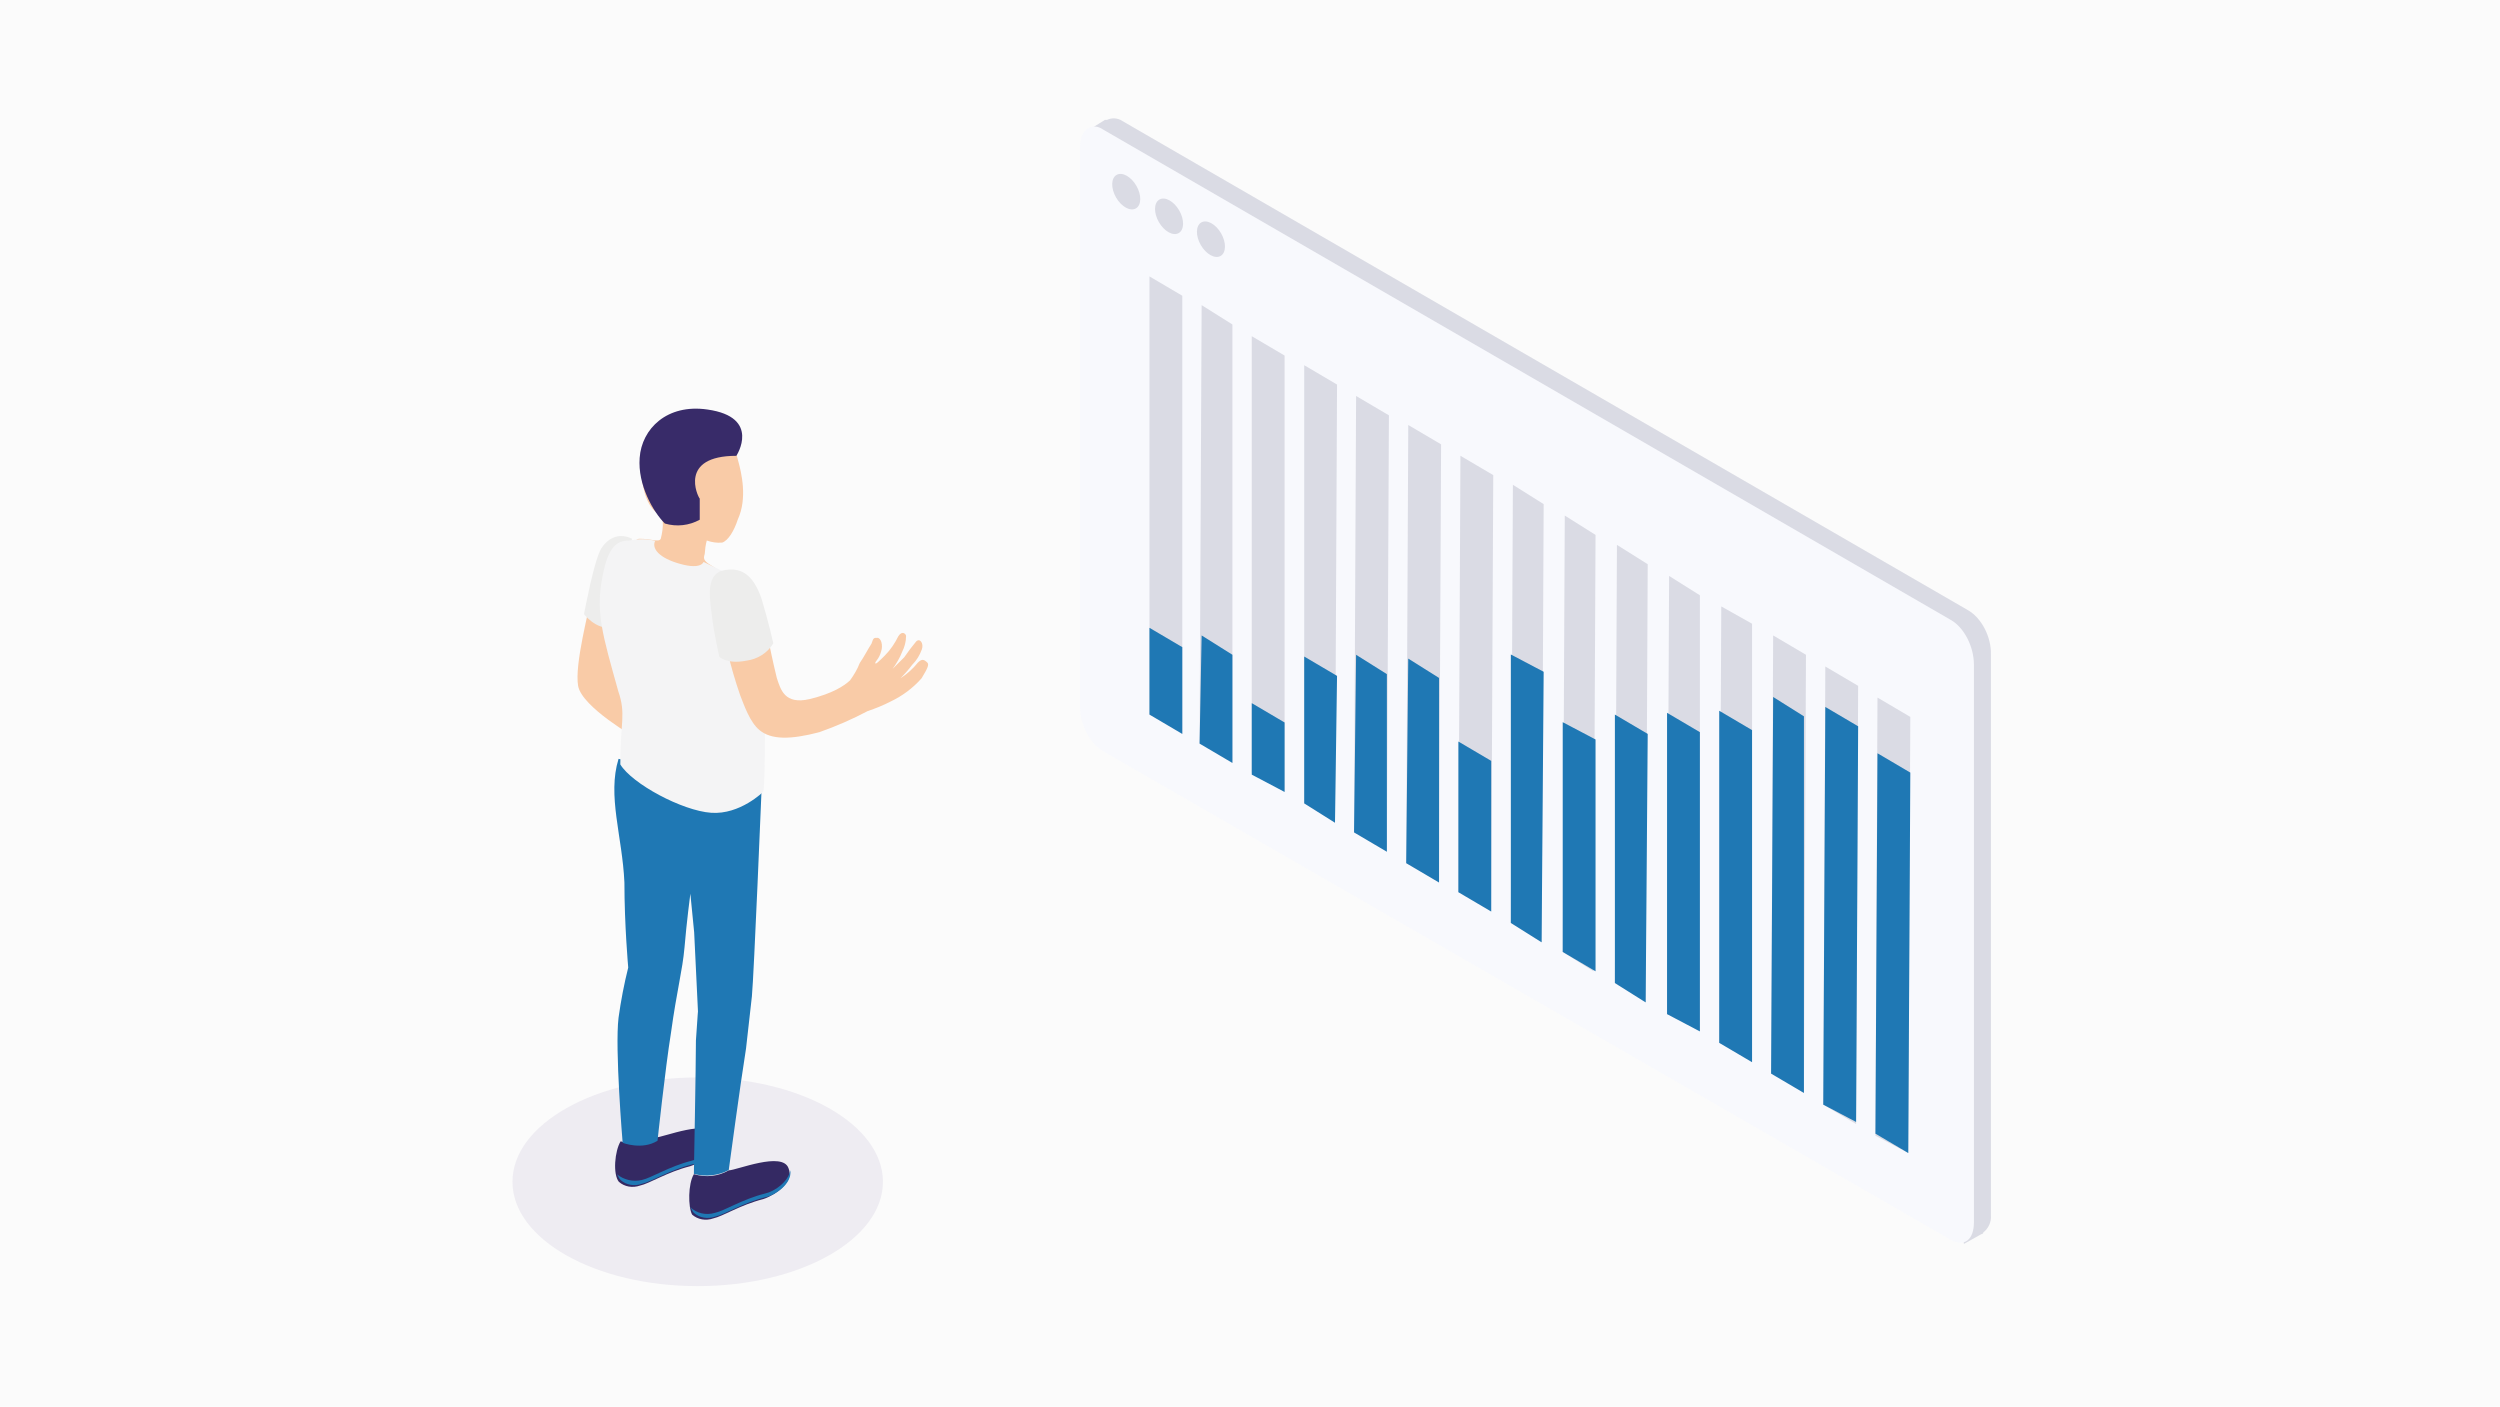
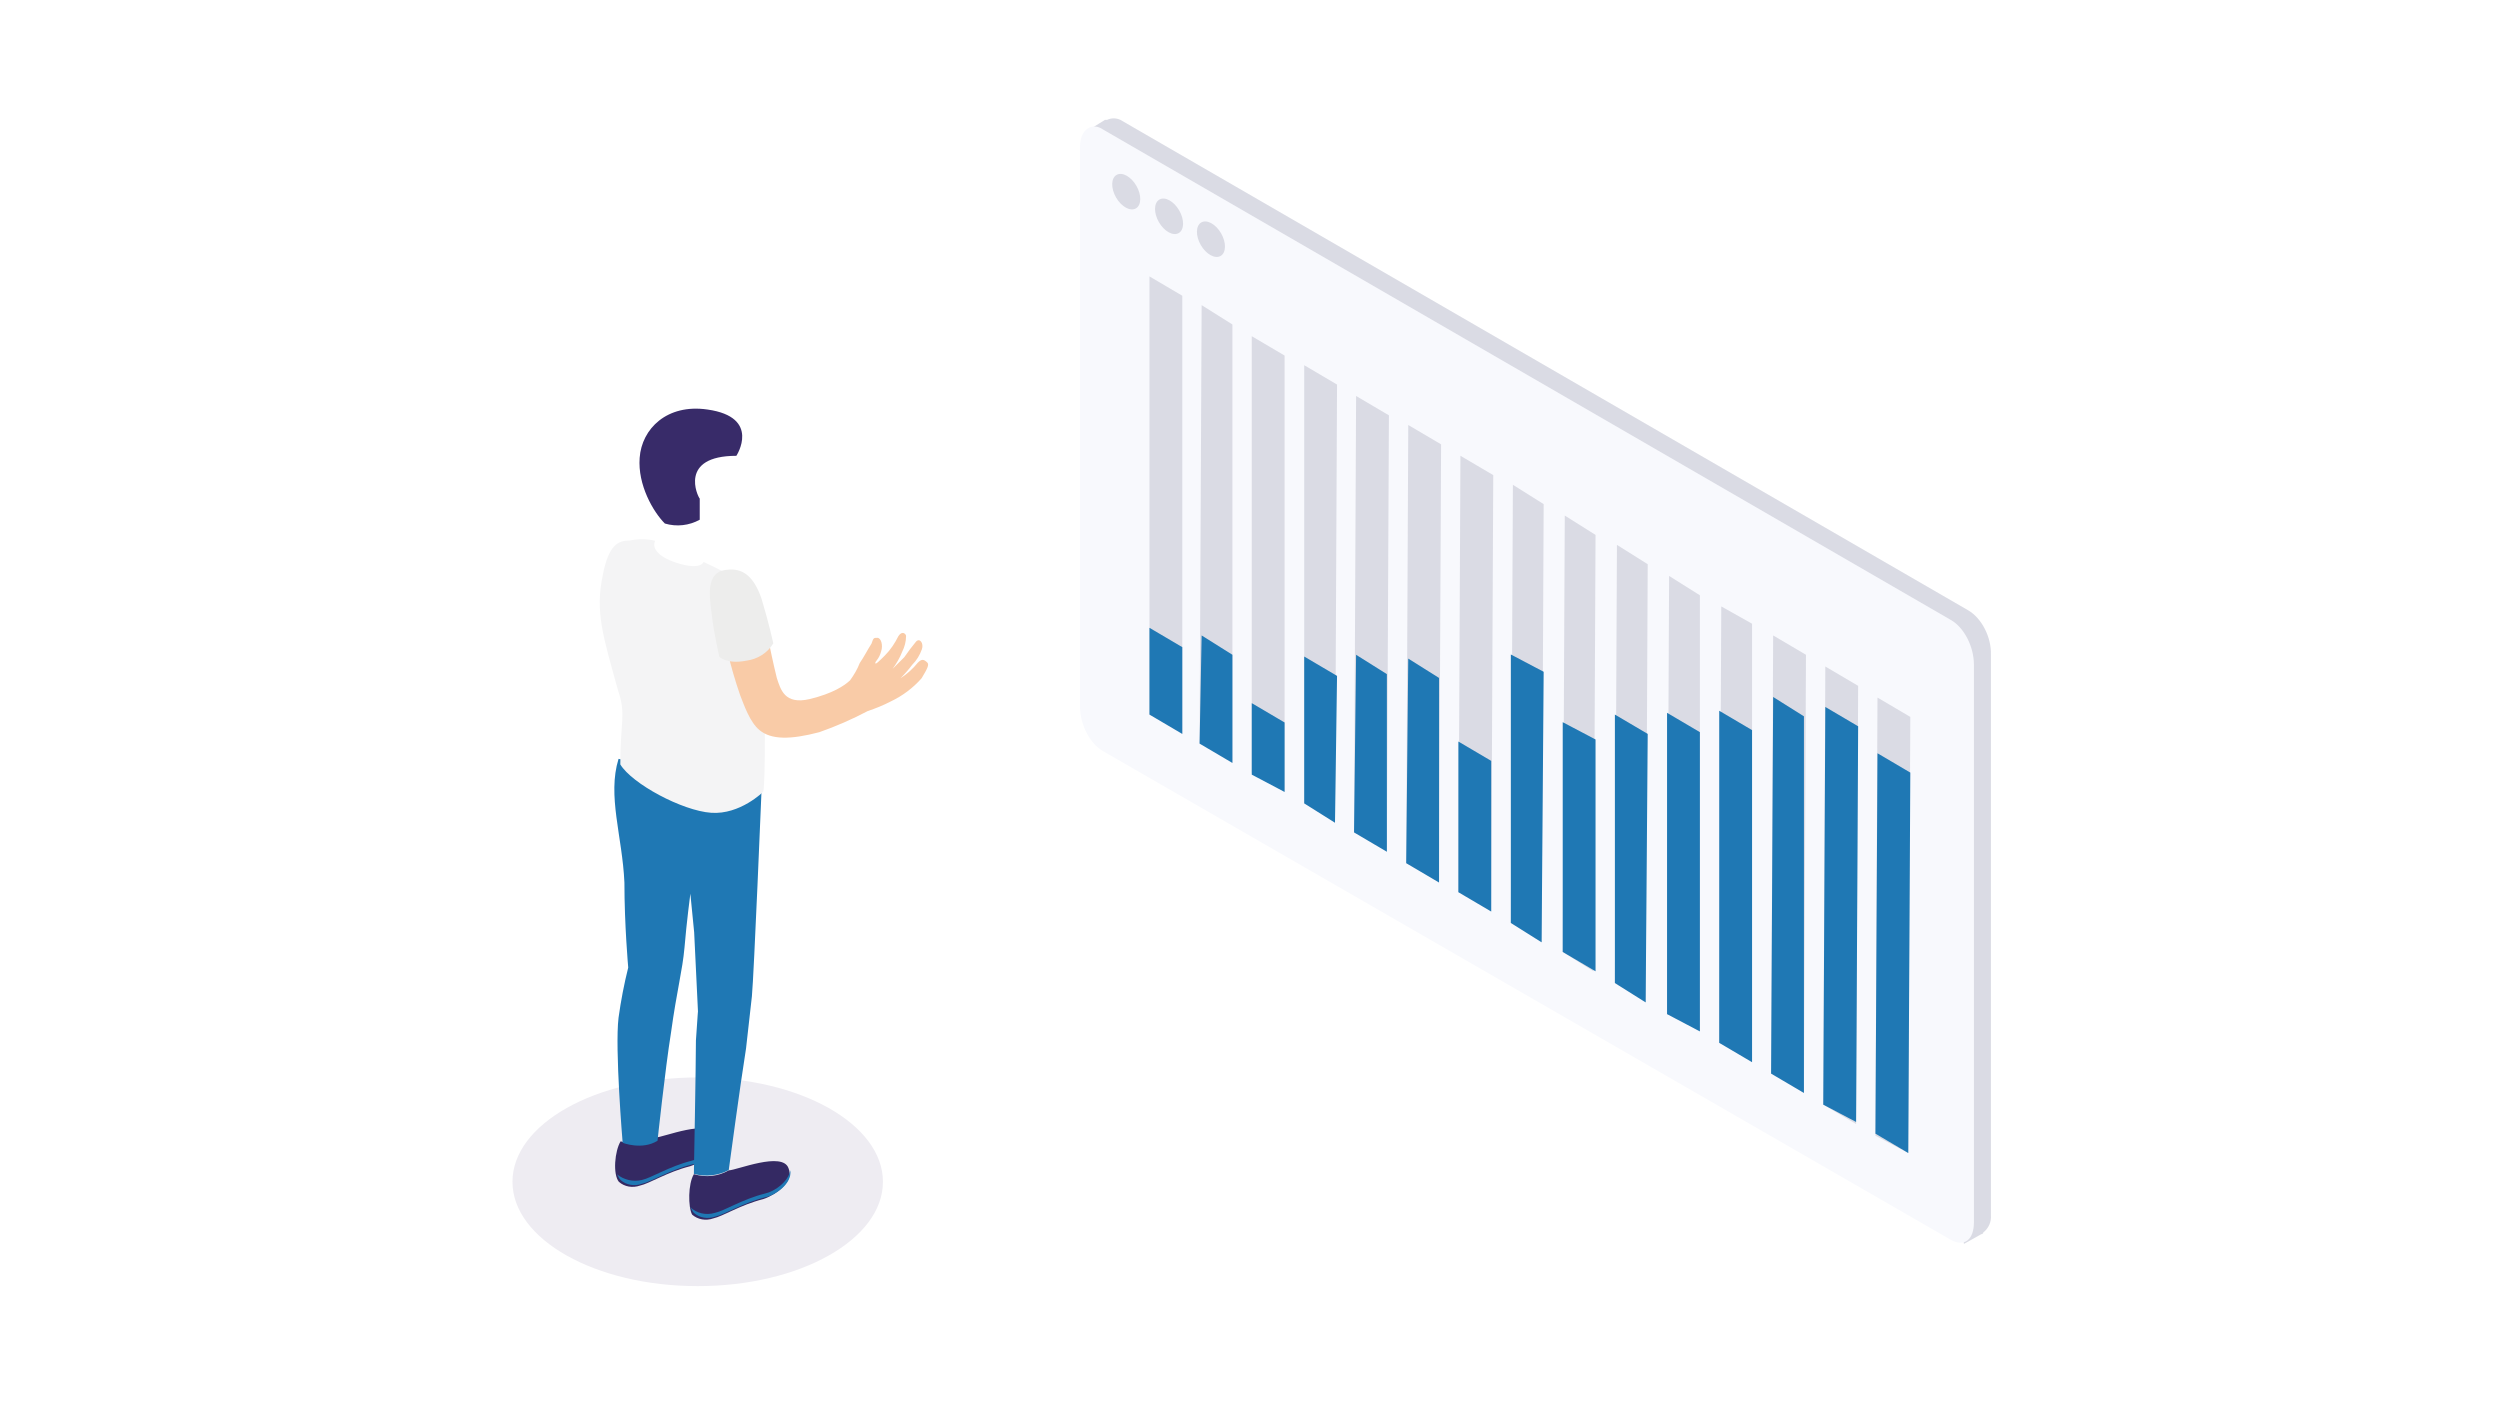
<svg xmlns="http://www.w3.org/2000/svg" version="1.1" id="レイヤー_1" x="0px" y="0px" viewBox="0 0 853 480" style="enable-background:new 0 0 853 480;" xml:space="preserve">
  <style type="text/css">
	.st0{fill:#FBFBFB;}
	.st1{fill:#EEECF2;}
	.st2{fill:#F9CBA7;}
	.st3{fill:#EDEDEC;}
	.st4{fill:#342963;}
	.st5{fill:#1F78B4;}
	.st6{fill:#F4F4F5;}
	.st7{fill:#382B69;}
	.st8{fill:#DADBE4;}
	.st9{fill:#F8F9FD;}
</style>
  <g transform="translate(-665 -2264)">
-     <rect x="665" y="2264" class="st0" width="853" height="480" />
    <g transform="translate(709.156 2284.21)">
      <g transform="translate(0 49.514)">
        <ellipse class="st1" cx="193.9" cy="333.5" rx="63.2" ry="35.6" />
        <g transform="translate(11.094)">
-           <path class="st2" d="M146.6,133.3c-0.7,4.6-5.9,23.7-4.6,31s19.8,17.8,19.8,17.8l2.6-11.2l-9.9-9.9l2.6-19.1L146.6,133.3z" />
-           <path class="st3" d="M160.4,114.1c-4-2-7.9-0.7-10.5,3.3c-2.6,4.6-5.3,19.8-5.9,22.4c0,0,4,5.3,9.2,4.6L160.4,114.1z" />
          <path class="st4" d="M181.5,330.9c4,1.2,8.3,0.8,11.9-1.3c2.6,0,18.4-6.6,20.4-0.7c2,4.6-4.6,9.2-8.6,10.5      c-7.9,2-13.8,5.9-17.1,6.6c-2.5,0.9-5.3,0.4-7.2-1.3C179.5,342.1,179.5,334.2,181.5,330.9z" />
          <path class="st5" d="M188.7,344.1c3.3-0.7,9.2-4.6,17.1-6.6c3.3-0.7,7.9-4,8.6-7.9c0.7,4.6-5.3,8.6-8.6,9.2      c-7.9,2-13.8,5.9-17.1,6.6c-2.5,0.9-5.3,0.4-7.2-1.3c-0.7-0.7-0.7-1.3-1.3-2C182.4,344.3,185.7,345,188.7,344.1z" />
          <path class="st4" d="M156.5,319.7c4,1.2,8.3,0.8,11.9-1.3c2.6,0,18.4-6.6,20.4-0.7c2,4.6-4.6,9.2-8.6,10.5      c-7.9,2-13.8,5.9-17.1,6.6c-2.5,0.9-5.3,0.4-7.2-1.3C153.8,330.9,154.5,323,156.5,319.7z" />
          <path class="st5" d="M163.7,332.9c3.3-0.7,9.2-4.6,17.1-6.6c3.3-0.7,7.9-4,8.6-7.9c0.7,4.6-5.3,8.6-8.6,9.2      c-7.9,2-13.8,5.9-17.1,6.6c-2.5,0.9-5.3,0.4-7.2-1.3c-0.7-0.7-0.7-1.3-1.3-2C157.5,332.8,160.7,333.6,163.7,332.9z" />
          <path class="st5" d="M155.8,277.5c0.8-5.8,1.9-11.5,3.3-17.1c0,0-1.3-14.5-1.3-29c-0.7-15.8-5.9-29.6-2-42.2l48.8,10.5      c0,0-2.6,63.2-3.3,70.5l-2,17.8c-2,12.5-5.9,41.5-5.9,41.5c-3.6,1.9-7.9,2.4-11.9,1.3c0,0,0.7-36.9,0.7-45.5      c0.7-10.5,0.7-9.9,0.7-9.9l-1.3-27l-1.3-13.2c0,0-1.3,9.9-2,18.4c-0.7,7.9-2.6,14.5-4.6,29c-2,12.5-4.6,36.9-4.6,36.9      c-5.3,3.3-11.9,0.7-11.9,0.7S154.5,288.1,155.8,277.5z" />
-           <path class="st2" d="M163,114.1c4,0,6.6,1.3,7.2,0c0.5-1.9,0.8-3.9,0.7-5.9c-0.4-0.6-0.6-1.3-0.7-2c-4.6-2.6-5.9-7.9-6.6-13.8      c-1.3-9.9,4.6-19.1,14.5-19.8c9.2-0.7,16.5,5.9,18.4,14.5c1.3,4.6,3.3,13.2,0,20.4c-1.3,4-3.3,7.2-5.3,7.9      c-1.8,0.2-3.6-0.1-5.3-0.7l0,0c-0.4,1.5-0.6,3.1-0.7,4.6c-0.7,2,0,2.6,3.3,4.6c3.3,2-5.3,6.6-11.2,6.6c-5.9-0.7-12.5-4-14.5-7.9      C160.4,118.8,160.4,114.1,163,114.1z" />
          <path class="st6" d="M168.3,114.8c-1.3,2.6,1.3,5.9,8.6,7.9c7.2,2,7.9-0.7,7.9-0.7c4.7,2.2,9.4,4.6,13.8,7.2      c4,2.6,5.9,11.2,6.6,25.7c0.7,16.5,0.7,41.5,0,45.5c0,0-7.9,7.9-17.8,7.2s-27-9.9-31-16.5c0-14.5,2-17.1-0.7-25      c-5.3-19.1-7.9-27-5.3-39.5c2-10.5,5.3-11.9,9.2-11.9C162.6,114.1,165.5,114.1,168.3,114.8z" />
          <path class="st2" d="M221,168.8c-8.6,2-9.9-3.3-11.2-7.2c-2.6-10.5-4-19.8-5.9-25.7c-2-7.2-4.6-7.9-7.9-9.2      c-4-1.3-7.2,2-5.9,10.5c1.4,10.3,3.8,20.5,7.2,30.3c1.3,3.3,3.3,9.2,6.6,11.9c4,3.3,10.5,3.3,20.4,0.7c5.7-2,11.2-4.4,16.5-7.2      c2.7-0.9,5.4-2,7.9-3.3c4-1.9,7.6-4.6,10.5-7.9c2-3.3,2.6-4.6,2-5.3c-1.3-1.3-2-1.3-3.3,0c-1.7,2.1-3.7,3.9-5.9,5.3      c1.4-1.4,2.8-3,4-4.6c1.5-1.5,2.6-3.3,3.3-5.3c0.7-2-0.7-4-2-2.6c-1.4,1.7-2.7,3.4-4,5.3l-4,4c1.3-1.8,2.5-3.8,3.3-5.9      c0.8-1.6,1.3-3.4,1.3-5.3c0-0.7-1.3-2-2.6,0c-1.2,2.4-2.7,4.7-4.6,6.6c-2,2-3.3,3.3-3.3,2.6c0-0.7,1.3-1.3,2-4      c0.7-2,0-4.6-1.3-4.6c-1.3,0-1.3,0-2,2c-1.3,2-2.6,4.6-4,6.6c-0.8,2.1-2,4.1-3.3,5.9C232.9,164.2,228.9,166.9,221,168.8z" />
          <path class="st3" d="M192.7,124.7c5.3-0.7,9.2,2,11.9,9.9c2.6,8.6,4,15.2,4,15.2c-2,3.3-5.4,5.4-9.2,5.9      c-6.6,1.3-9.2-1.3-9.2-1.3s-2-8.6-2.6-14.5C186.8,133.9,185.4,125.3,192.7,124.7z" />
          <path class="st7" d="M196,85.8c0,0,8.6-13.2-9.9-15.8c-13.8-2-22.4,6.6-23.1,16.5c-0.7,9.2,4.6,18.4,8.6,22.4      c4,1.2,8.3,0.7,11.9-1.3v-7.2C182.8,99.7,176.2,85.8,196,85.8z" />
        </g>
      </g>
      <g transform="translate(96.843 0)">
        <path class="st8" d="M530.5,188L241.3,20.7c-1.5-0.7-3.1-0.7-4.6,0h-0.7l-5.3,3.3l2.6,4.6v189.1c0,5.9,3.3,12.5,7.9,15.2     l287.2,166l0.7,5.3l5.9-3.3c0.4,0,0.7-0.3,0.7-0.6c0,0,0,0,0,0l0,0c1.8-1.4,2.8-3.6,2.6-5.9V203.2     C538.5,197.3,535.2,190.7,530.5,188z" />
        <path class="st9" d="M524.6,402.8L235.4,236.1c-4.6-2.6-7.9-9.2-7.9-15.2V29.9c0-5.9,4-8.6,7.9-5.9l289.2,167.3     c4.6,2.6,7.9,9.2,7.9,15.2v190.4C532.5,402.8,529.2,405.4,524.6,402.8z" />
        <path class="st8" d="M262.4,230.2l-11.2-6.6V74.1l11.2,6.6V230.2z" />
        <path class="st5" d="M262.4,230.2l-11.2-6.6V194l11.2,6.6V230.2z" />
        <path class="st8" d="M297.3,250l-11.2-6.6V94.5l11.2,6.6V250z" />
        <path class="st5" d="M297.3,250l-11.2-5.9v-24.4l11.2,6.6V250z" />
        <path class="st8" d="M332.2,270.4l-11.2-6.6l0.7-148.9l11.2,6.6L332.2,270.4z" />
        <path class="st5" d="M332.2,270.4l-11.2-6.6l0.7-60.6l10.5,6.6L332.2,270.4z" />
        <path class="st8" d="M367.8,290.8l-11.2-6.6l0.7-148.9l11.2,6.6L367.8,290.8z" />
        <path class="st5" d="M367.8,290.8l-11.2-6.6v-51.4l11.2,6.6V290.8z" />
-         <path class="st8" d="M402.7,311.2l-10.5-6.6l0.7-148.9l10.5,6.6L402.7,311.2z" />
+         <path class="st8" d="M402.7,311.2l-10.5-6.6l0.7-148.9l10.5,6.6z" />
        <path class="st5" d="M403.4,311.2l-11.2-6.6v-78.4l11.2,5.9V311.2z" />
        <path class="st8" d="M439,331.7l-11.2-5.9l0.7-149.5l10.5,6.6L439,331.7z" />
        <path class="st5" d="M439,331.7l-11.2-5.9V223l11.2,6.6V331.7z" />
        <path class="st8" d="M474.5,352.7l-11.2-6.6l0.7-149.5l11.2,6.6L474.5,352.7z" />
        <path class="st5" d="M474.5,352.7l-11.2-6.6l0.7-128.5l10.5,6.6L474.5,352.7z" />
        <path class="st8" d="M510.1,373.2l-11.2-5.9l0.7-149.5l11.2,6.6L510.1,373.2z" />
        <path class="st5" d="M510.1,373.2l-11.2-6.6l0.7-129.8l11.2,6.6L510.1,373.2z" />
        <path class="st8" d="M314.5,260.5l-10.5-6.6V104.4l11.2,6.6L314.5,260.5z" />
        <path class="st5" d="M314.5,260.5l-10.5-6.6v-50.1l11.2,6.6L314.5,260.5z" />
        <path class="st8" d="M350,280.9l-11.2-6.6l0.7-149.5l11.2,6.6L350,280.9z" />
        <path class="st5" d="M350,280.9l-11.2-6.6l0.7-69.8l10.5,6.6L350,280.9z" />
        <path class="st8" d="M385,301.3l-10.5-6.6l0.7-149.5l10.5,6.6L385,301.3z" />
        <path class="st5" d="M385,301.3l-10.5-6.6v-91.6l11.2,5.9L385,301.3z" />
        <path class="st8" d="M420.5,321.8l-10.5-6.6l0.7-149.5l10.5,6.6L420.5,321.8z" />
        <path class="st5" d="M420.5,321.8l-10.5-6.6v-91.6l11.2,6.6L420.5,321.8z" />
        <path class="st8" d="M456.8,342.2l-11.2-6.6l0.7-148.9l10.5,5.9L456.8,342.2z" />
        <path class="st5" d="M456.8,342.2l-11.2-6.6V222.3l11.2,6.6V342.2z" />
        <path class="st8" d="M492.3,363.3l-11.2-6.6l0.7-149.5l11.2,6.6L492.3,363.3z" />
        <path class="st5" d="M492.3,362.6l-11.2-5.9l0.7-135.7l11.2,6.6L492.3,362.6z" />
        <path class="st8" d="M279.5,240.1l-11.2-6.6L269,83.9l10.5,6.6L279.5,240.1z" />
        <path class="st5" d="M279.5,240.1l-11.2-6.6l0.7-36.9l10.5,6.6L279.5,240.1z" />
        <ellipse transform="matrix(0.866 -0.5 0.5 0.866 9.973 127.69)" class="st8" cx="243.3" cy="45.2" rx="4" ry="6.6" />
        <ellipse transform="matrix(0.866 -0.5 0.5 0.866 7.743 136.127)" class="st8" cx="257.9" cy="53.6" rx="4" ry="6.6" />
        <ellipse transform="matrix(0.866 -0.5 0.5 0.866 5.753 144.33)" class="st8" cx="272.2" cy="61.4" rx="4" ry="6.6" />
      </g>
    </g>
  </g>
</svg>